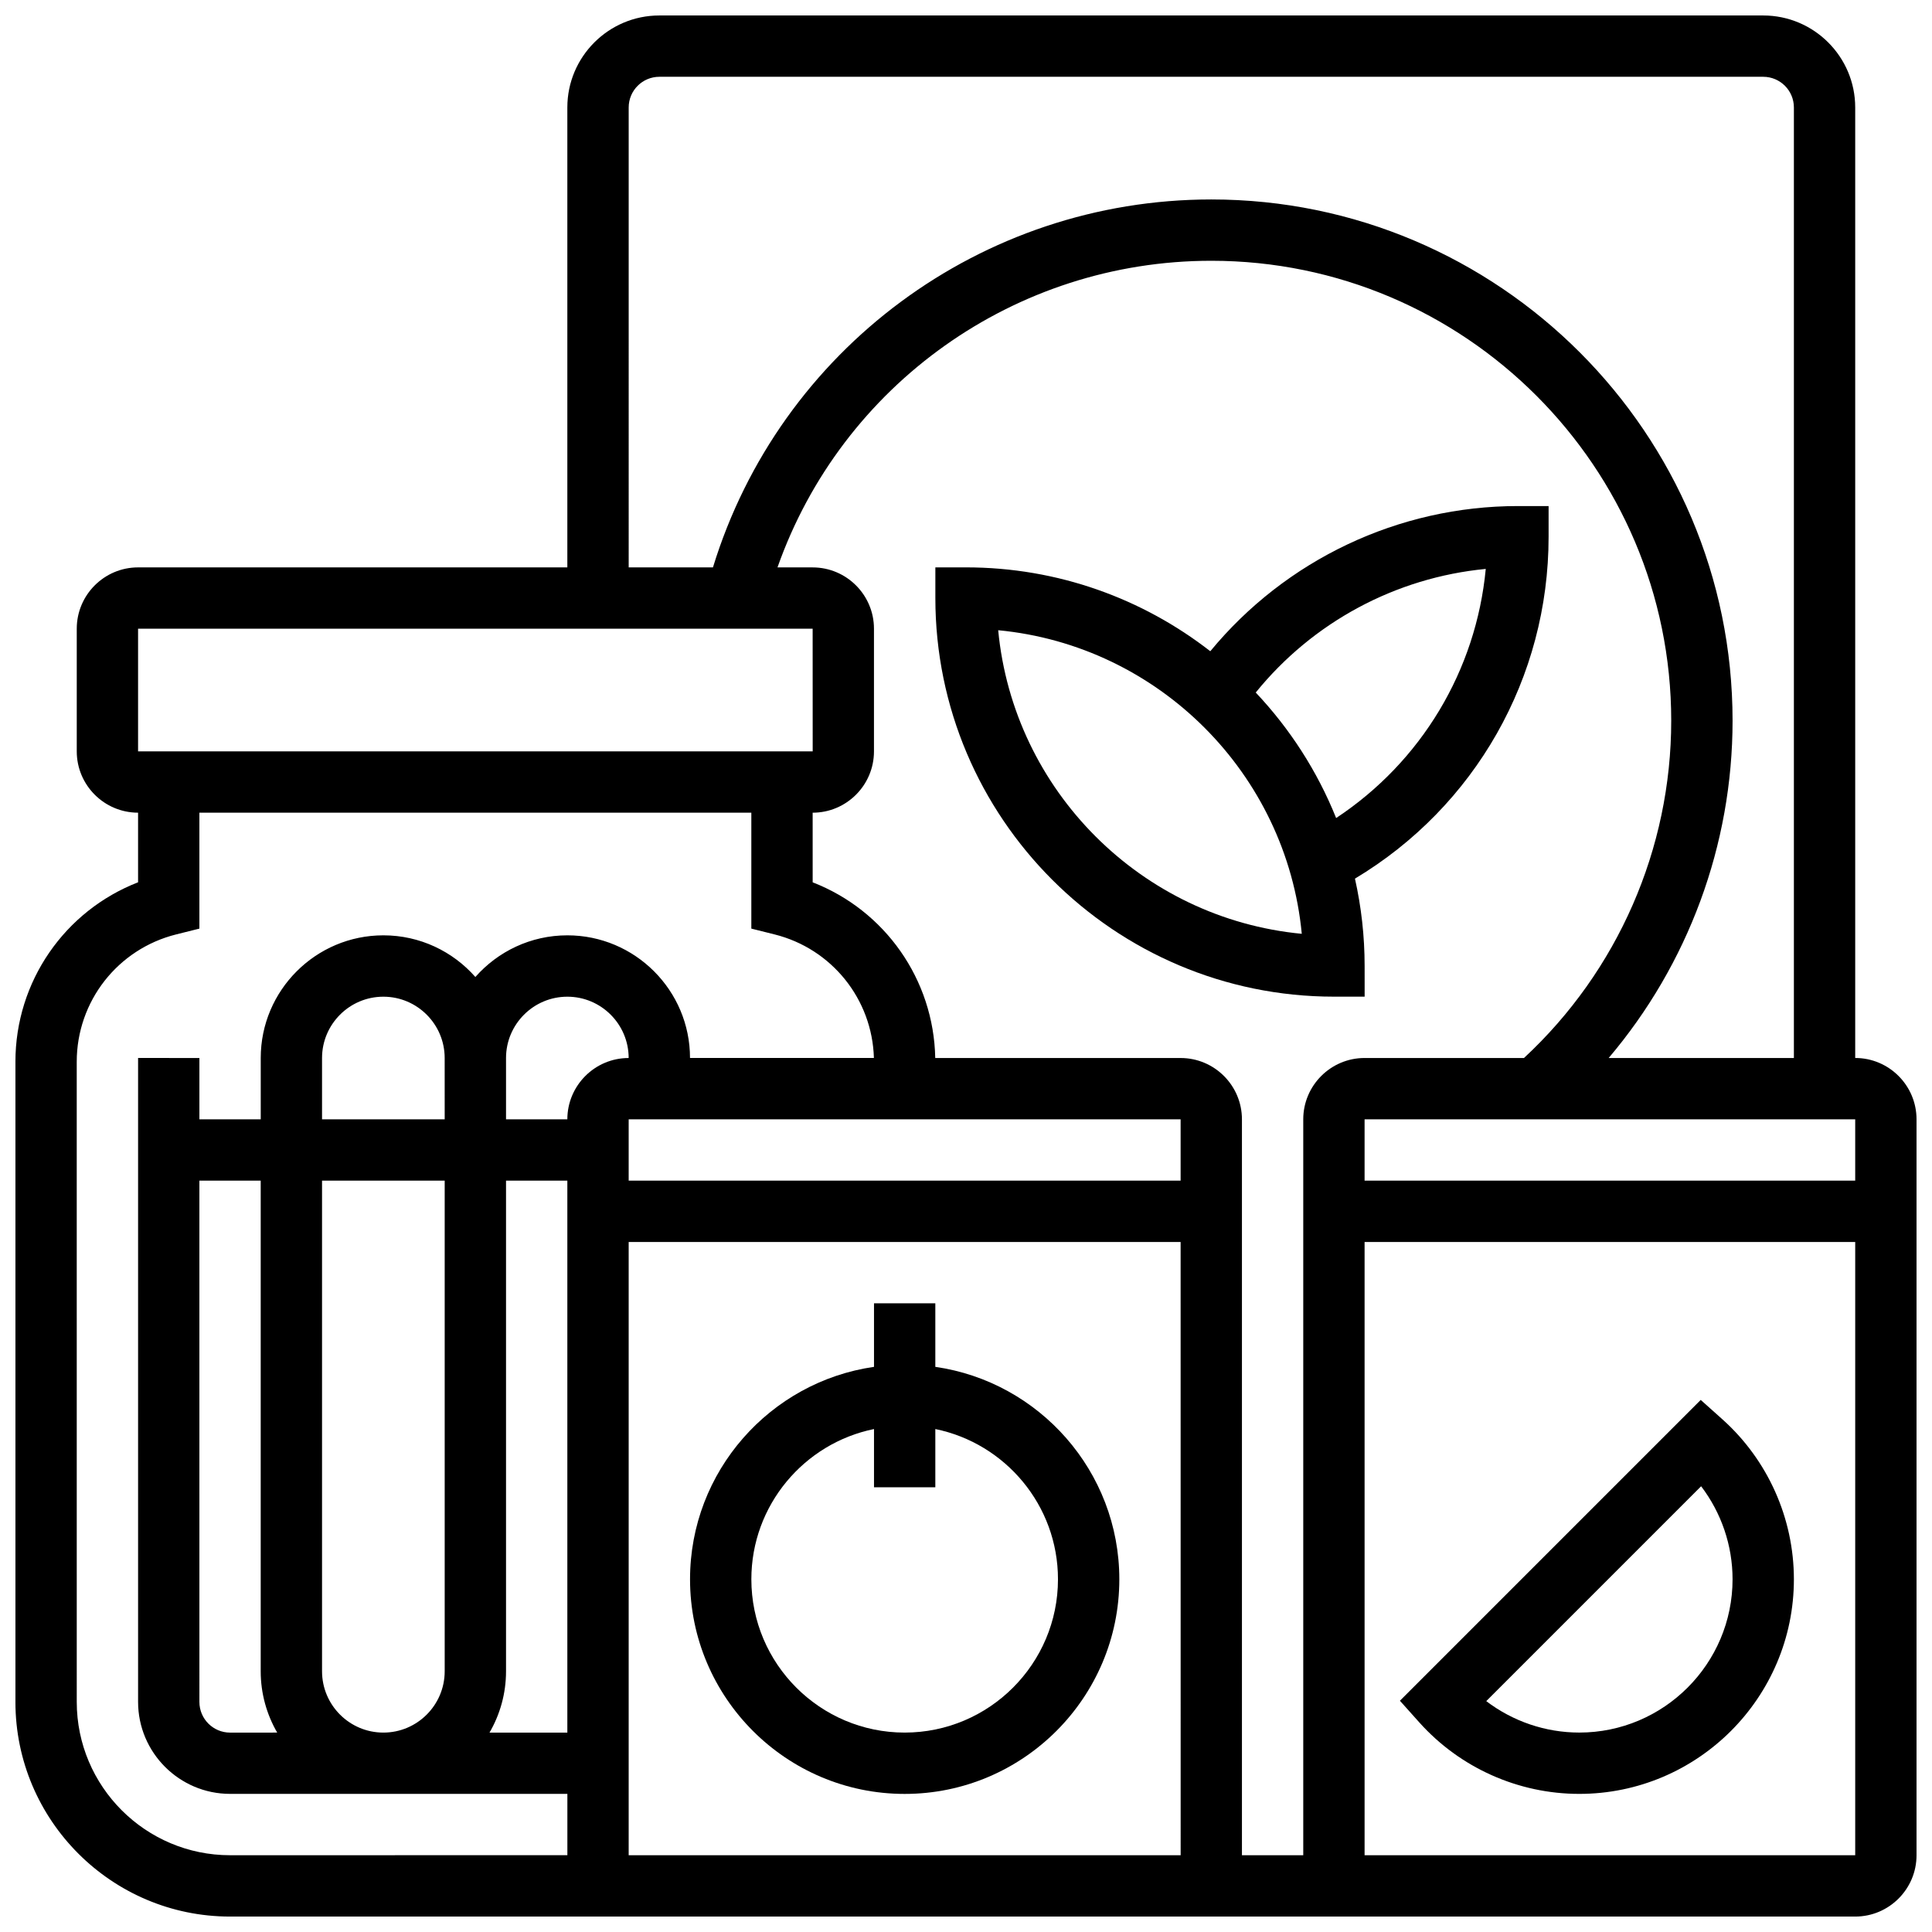
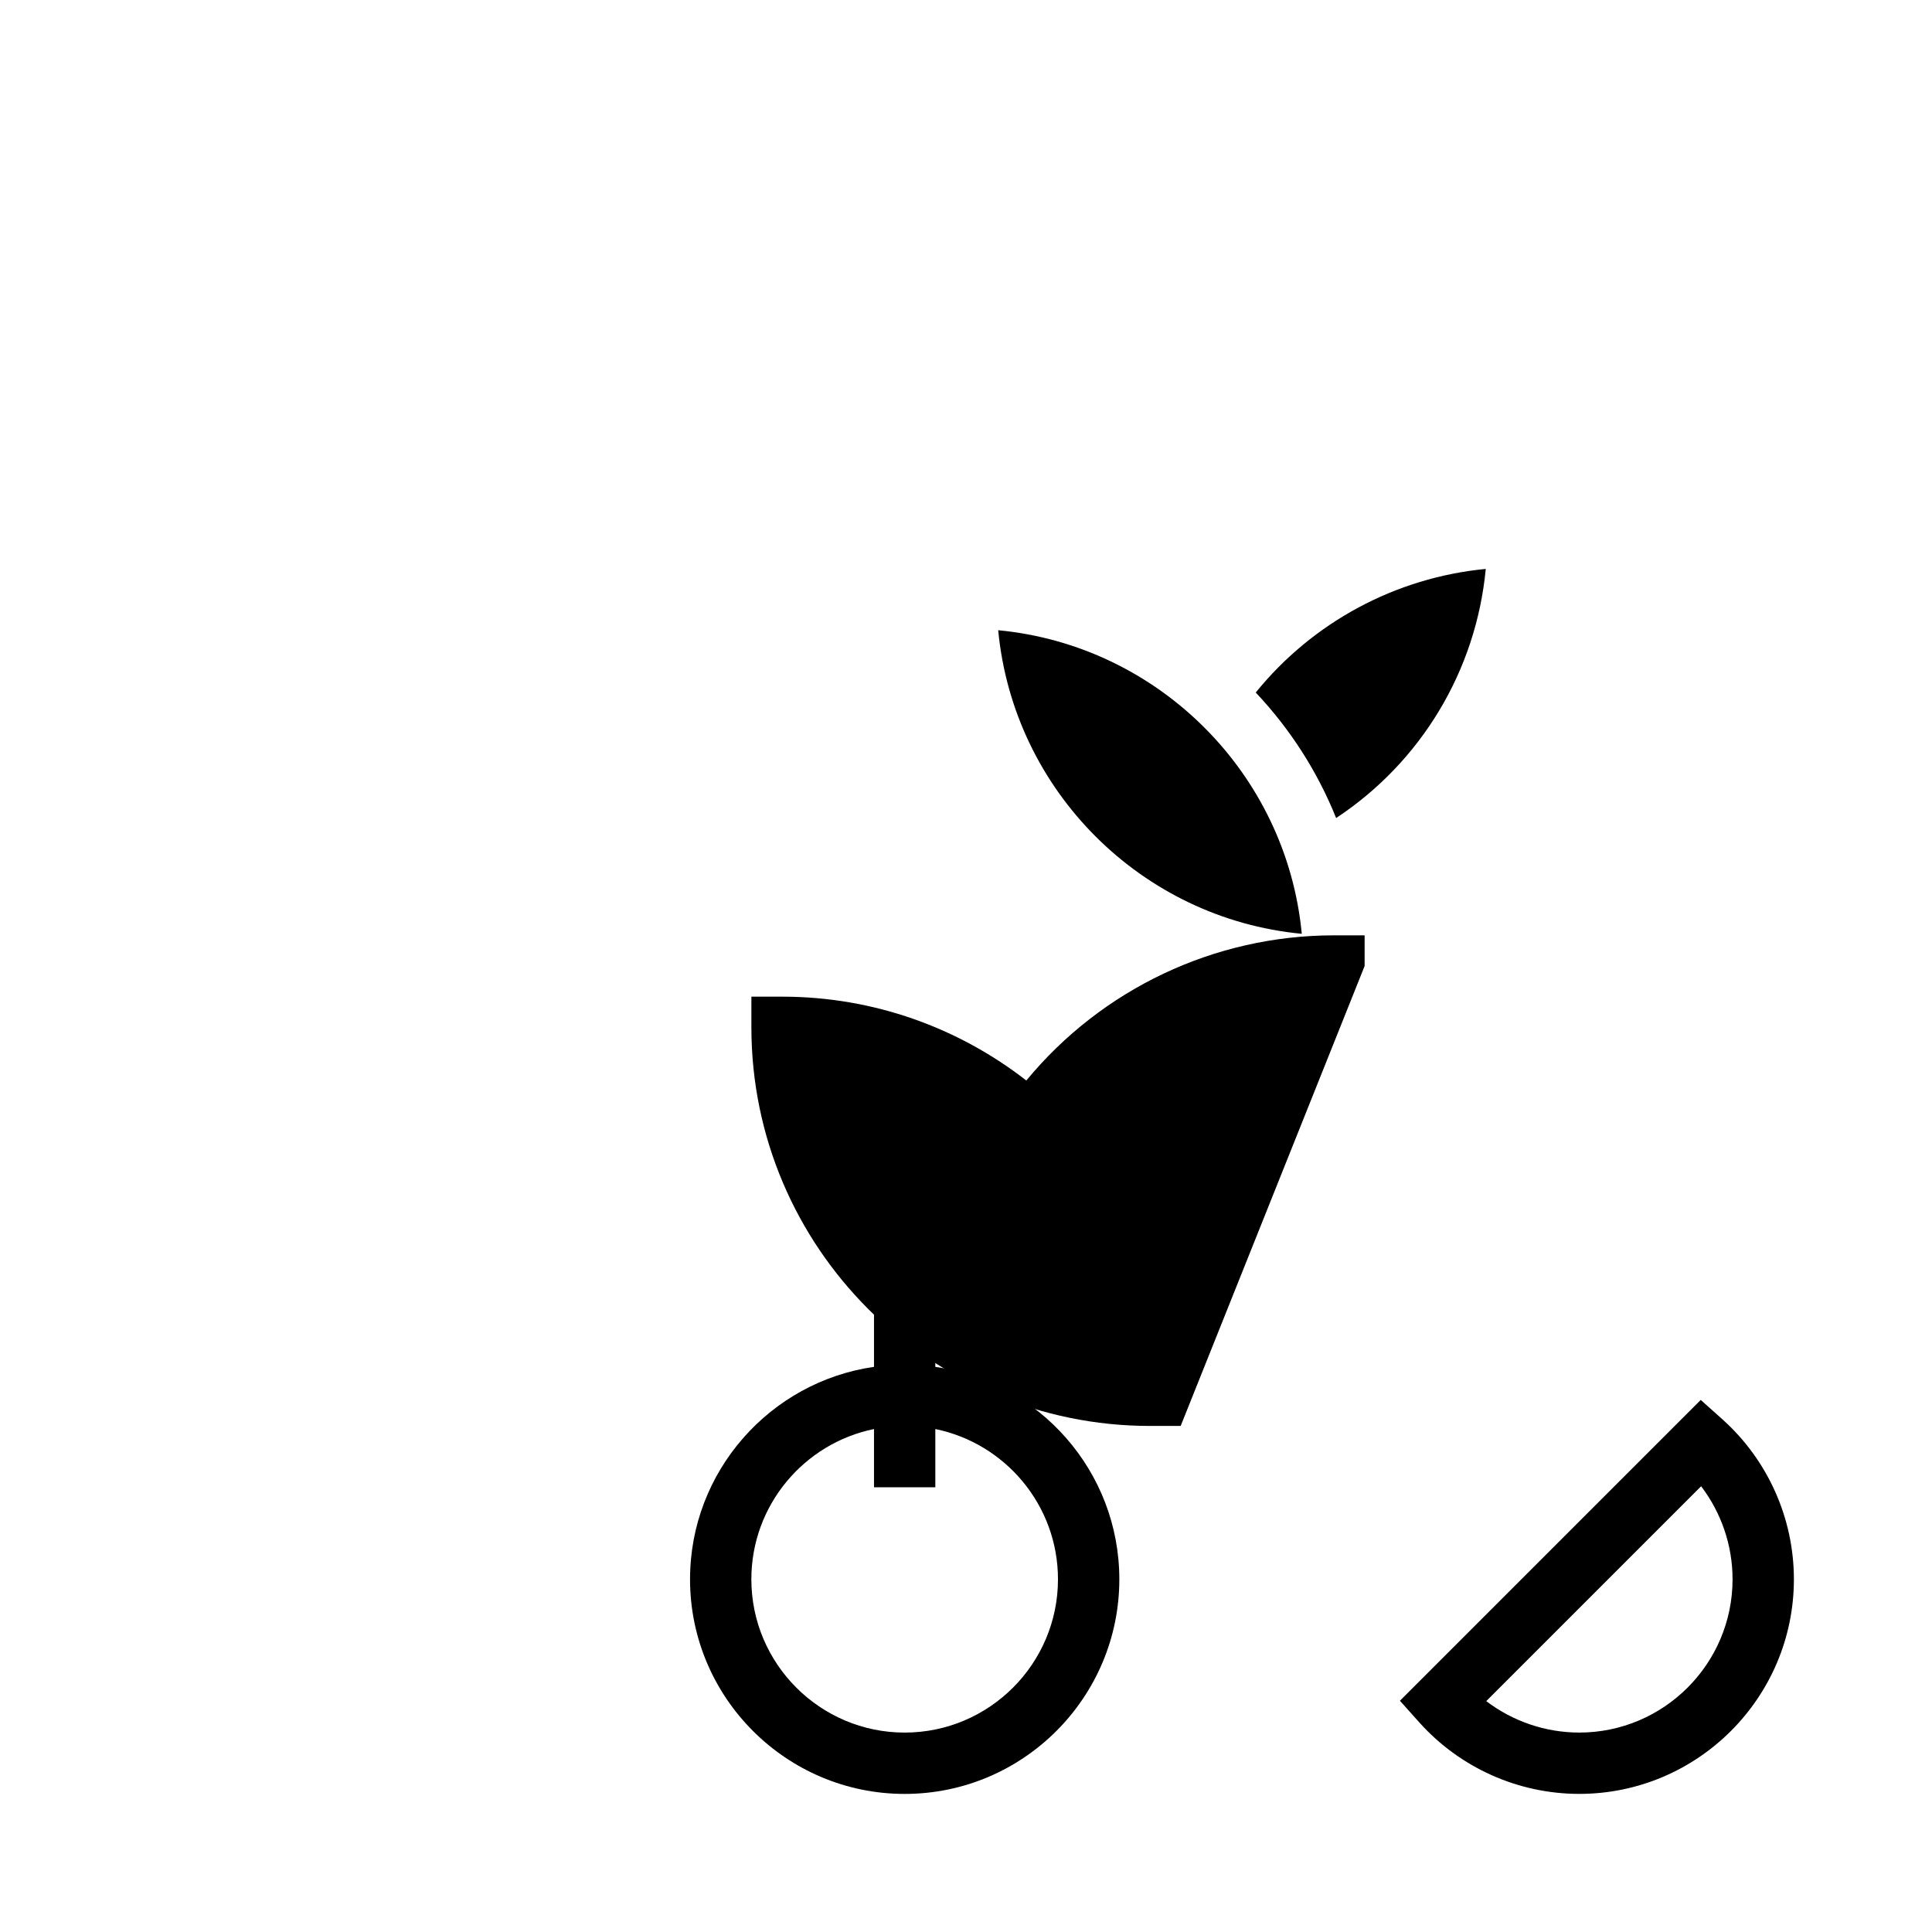
<svg xmlns="http://www.w3.org/2000/svg" width="800px" height="800px" version="1.1" viewBox="144 144 512 512">
  <defs>
    <clipPath id="a">
      <path d="m148.09 148.09h503.81v503.81h-503.81z" />
    </clipPath>
  </defs>
  <path d="m391.87 506.23v-16.844h-16.25v16.844c-27.527 3.957-48.754 27.688-48.754 56.293 0 31.363 25.516 56.883 56.883 56.883 31.363 0 56.883-25.516 56.883-56.883-0.004-28.605-21.23-52.34-48.762-56.293zm-8.125 96.922c-22.402 0-40.629-18.227-40.629-40.629 0-19.621 13.98-36.039 32.504-39.812v15.434h16.25v-15.434c18.523 3.777 32.504 20.191 32.504 39.812 0 22.402-18.227 40.629-40.629 40.629z" />
  <path d="m600.44 520.12-5.731-5.125-79.715 79.719 5.129 5.731c10.781 12.043 26.234 18.953 42.395 18.953 31.363 0 56.883-25.516 56.883-56.883-0.004-16.16-6.914-31.609-18.961-42.395zm-37.922 83.027c-8.957 0-17.613-2.977-24.645-8.332l56.941-56.941c5.356 7.027 8.332 15.684 8.332 24.645 0 22.402-18.227 40.629-40.629 40.629z" />
  <g clip-path="url(#a)">
-     <path d="m635.65 424.38v-251.9c0-13.441-10.938-24.379-24.379-24.379h-292.54c-13.441 0-24.379 10.934-24.379 24.379v121.89l-113.76-0.004c-8.961 0-16.25 7.293-16.25 16.25v32.504c0 8.961 7.293 16.25 16.25 16.25v18.449c-19.422 7.543-32.504 26.273-32.504 47.559v169.65c0 31.363 25.516 56.883 56.883 56.883h430.68c8.961 0 16.25-7.293 16.25-16.25v-195.03c0-8.961-7.289-16.254-16.25-16.254zm0 16.254v16.25h-130.02v-16.25zm-325.04-268.16c0-4.481 3.644-8.125 8.125-8.125h292.54c4.481 0 8.125 3.644 8.125 8.125v251.91h-49.09c21.051-24.812 32.84-56.457 32.84-89.387 0-76.172-61.969-138.14-138.14-138.14-60.945 0-114.37 39.785-132.07 97.512l-22.328-0.004zm-130.02 138.14h178.77l0.012 32.504h-0.012-178.77zm24.379 325.04c-22.402 0-40.629-18.227-40.629-40.629l-0.004-169.65c0-15.992 10.836-29.867 26.348-33.746l6.156-1.539v-30.723h146.27v30.723l6.156 1.539c15.188 3.797 25.887 17.18 26.328 32.746h-48.734c0-17.922-14.582-32.504-32.504-32.504-9.703 0-18.418 4.277-24.379 11.039-5.957-6.762-14.672-11.039-24.375-11.039-17.922 0-32.504 14.582-32.504 32.504v16.25l-16.254 0.004v-16.25l-16.25-0.004v170.64c0 13.441 10.938 24.379 24.379 24.379h89.387v16.25zm-8.129-178.77h16.25v130.02c0 5.918 1.598 11.465 4.371 16.25l-12.492 0.004c-4.481 0-8.125-3.644-8.125-8.125zm32.504 130.02v-130.02h32.504v130.02c0 8.961-7.293 16.25-16.25 16.25-8.961 0.004-16.254-7.289-16.254-16.25zm65.008-146.27h-16.25v-16.25c0-8.961 7.293-16.25 16.25-16.25 8.961 0 16.25 7.293 16.25 16.25-8.957-0.004-16.25 7.289-16.25 16.25zm-32.504 0h-32.504v-16.25c0-8.961 7.293-16.25 16.25-16.25 8.961 0 16.25 7.293 16.25 16.25zm16.254 146.27v-130.02h16.25v146.27h-20.625c2.777-4.781 4.375-10.332 4.375-16.25zm32.504-146.27h146.27v16.25h-146.27zm0 195.02v-162.52h146.27l0.008 162.52h-0.012zm178.77-195.02v195.02h-16.25v-195.02c0-8.961-7.293-16.25-16.25-16.25h-65.027c-0.402-20.867-13.367-39.133-32.484-46.559l-0.004-18.453c8.961 0 16.25-7.293 16.25-16.25v-32.504c0-8.961-7.293-16.25-16.25-16.25h-9.32c17.027-48.34 62.879-81.262 114.96-81.262 67.211 0 121.89 54.68 121.89 121.89 0 33.941-14.188 66.344-39.023 89.387l-42.238-0.004c-8.961 0-16.254 7.293-16.254 16.254zm16.254 195.02v-162.52h130.02v162.52z" />
-   </g>
-   <path d="m505.64 400c0-7.953-0.891-15.699-2.562-23.152 31.809-19.062 51.316-53.207 51.316-90.613v-8.125h-8.125c-31.68 0-61.543 14.238-81.527 38.473-17.895-13.918-40.363-22.223-64.738-22.223h-8.125v8.125c0 58.25 47.387 105.64 105.64 105.64h8.125zm32.102-105.23c-2.551 26.934-17.094 51.109-39.652 66.02-4.984-12.422-12.262-23.684-21.305-33.262 15.125-18.672 37.117-30.473 60.957-32.758zm-129.21 16.246c42.496 4.039 76.414 37.957 80.453 80.453-42.496-4.039-76.414-37.957-80.453-80.453z" />
+     </g>
+   <path d="m505.64 400v-8.125h-8.125c-31.68 0-61.543 14.238-81.527 38.473-17.895-13.918-40.363-22.223-64.738-22.223h-8.125v8.125c0 58.25 47.387 105.64 105.64 105.64h8.125zm32.102-105.23c-2.551 26.934-17.094 51.109-39.652 66.02-4.984-12.422-12.262-23.684-21.305-33.262 15.125-18.672 37.117-30.473 60.957-32.758zm-129.21 16.246c42.496 4.039 76.414 37.957 80.453 80.453-42.496-4.039-76.414-37.957-80.453-80.453z" />
</svg>